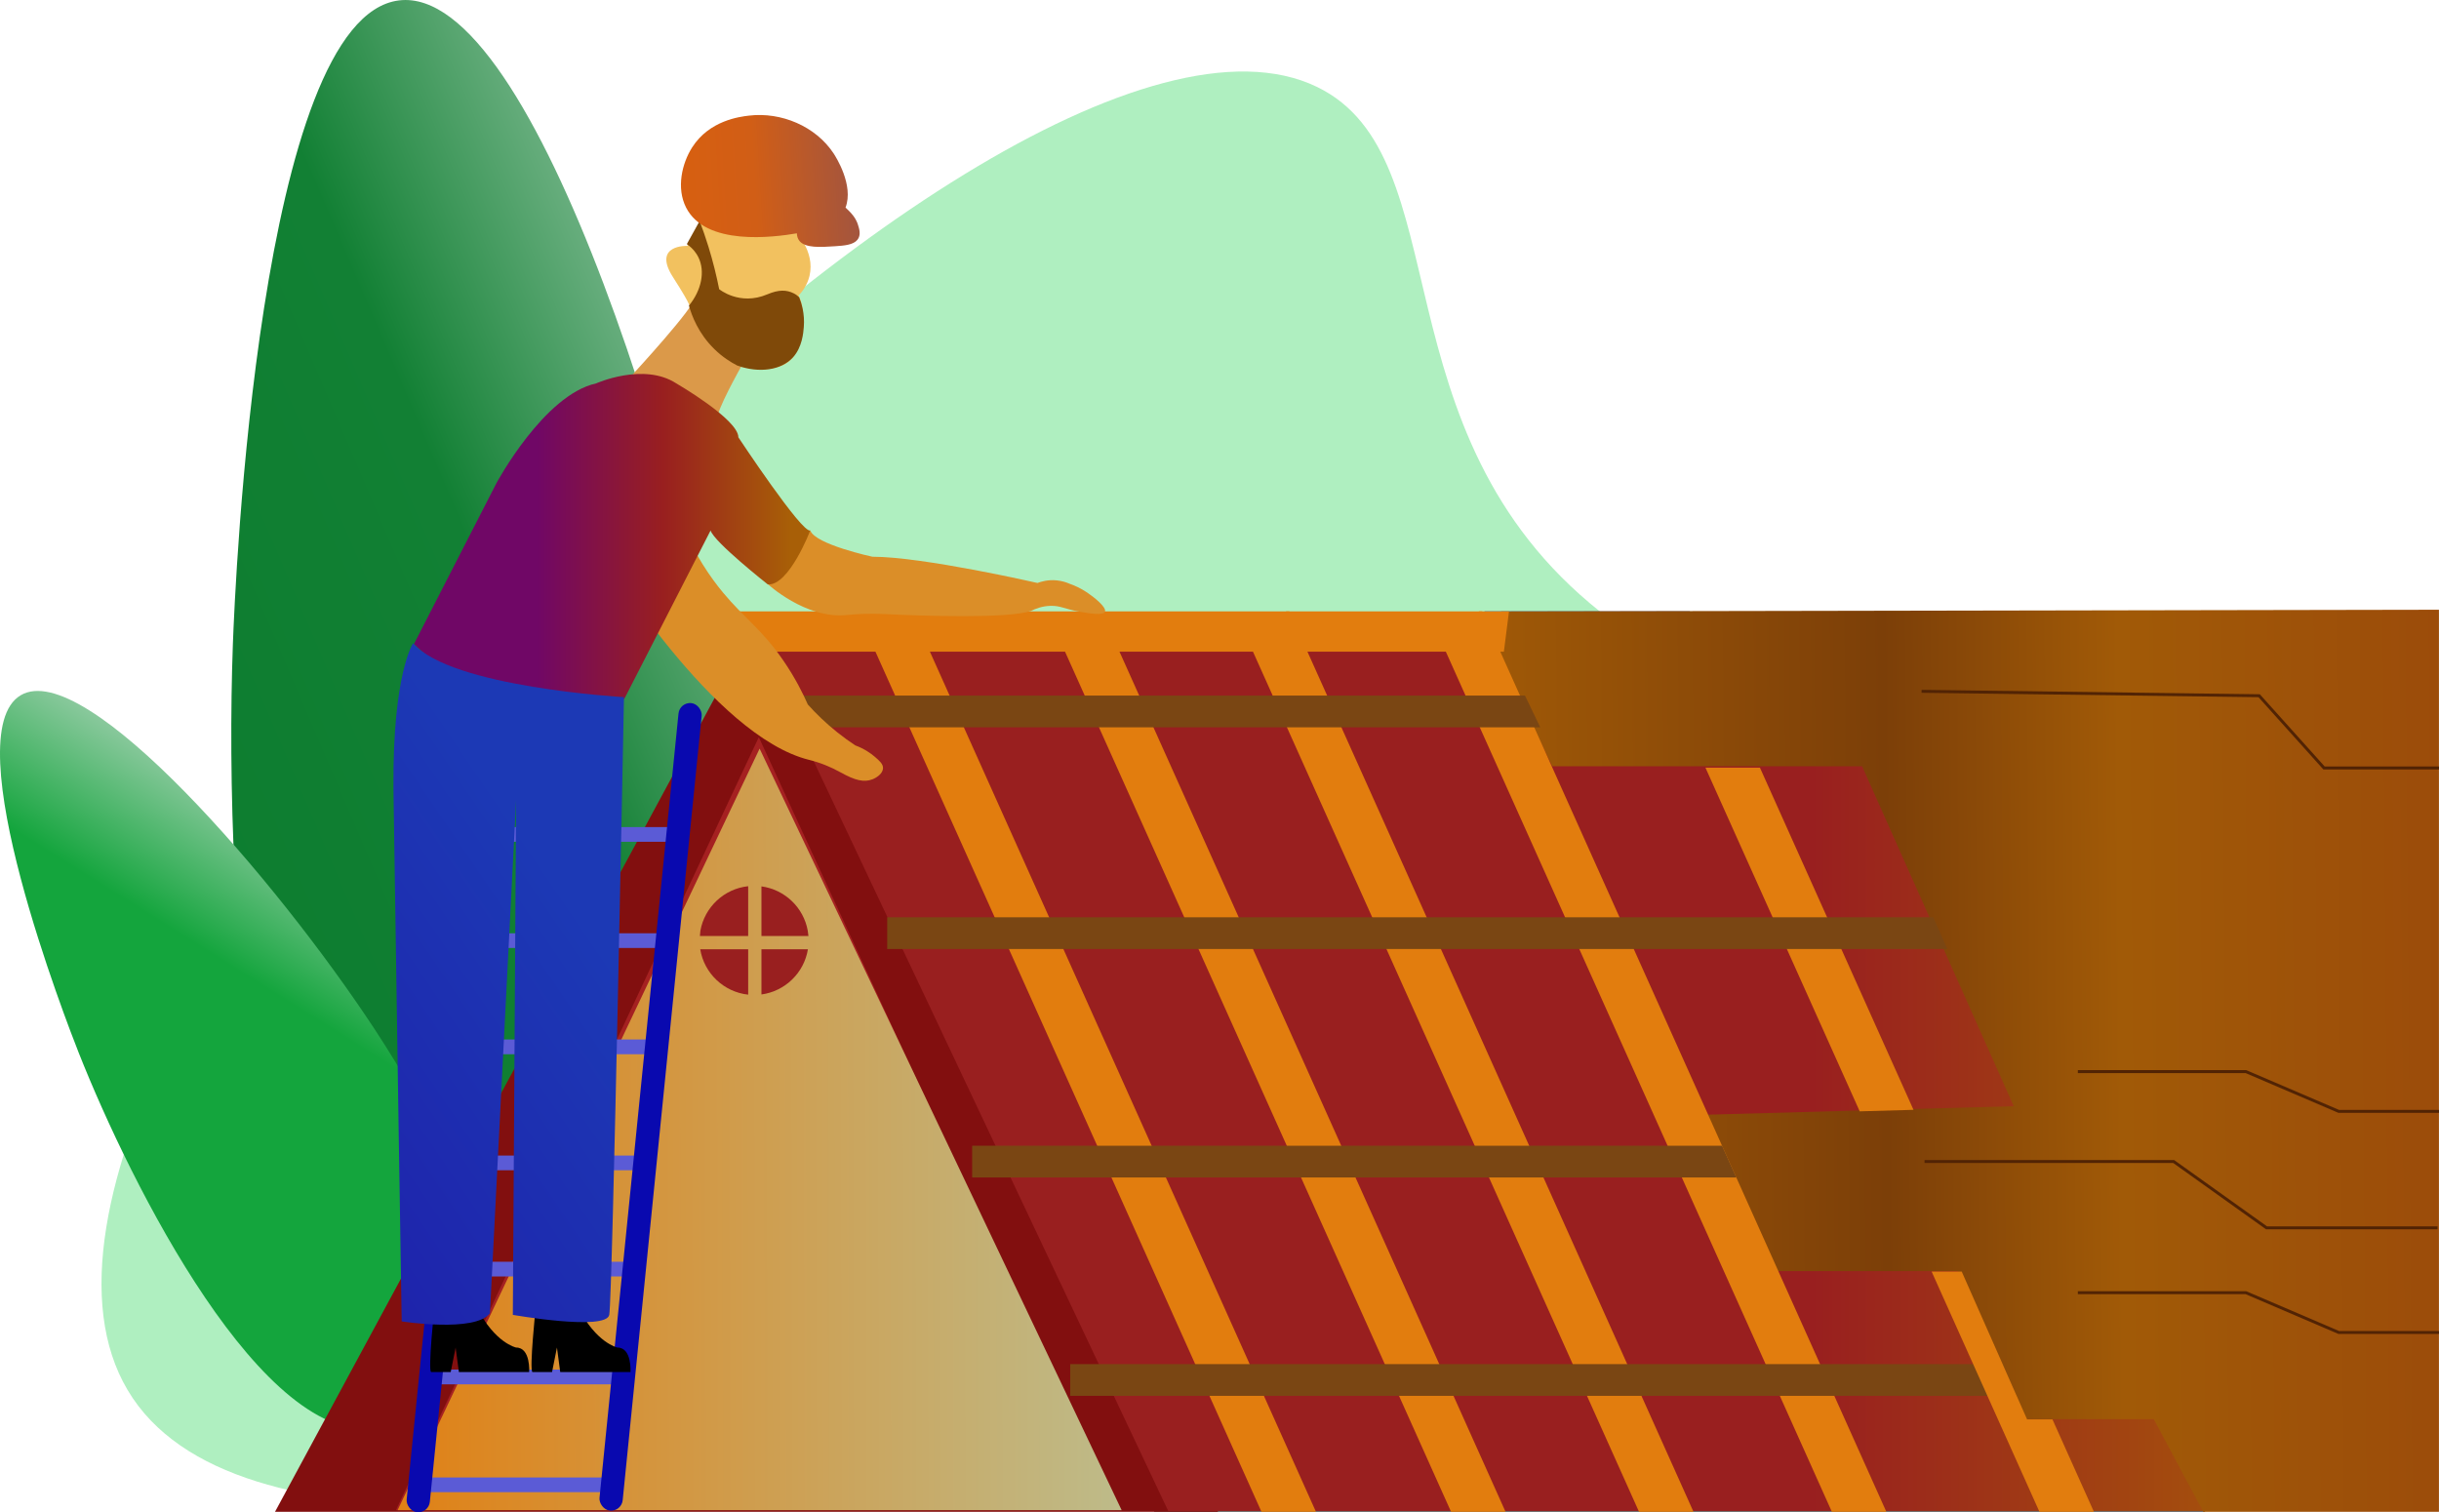
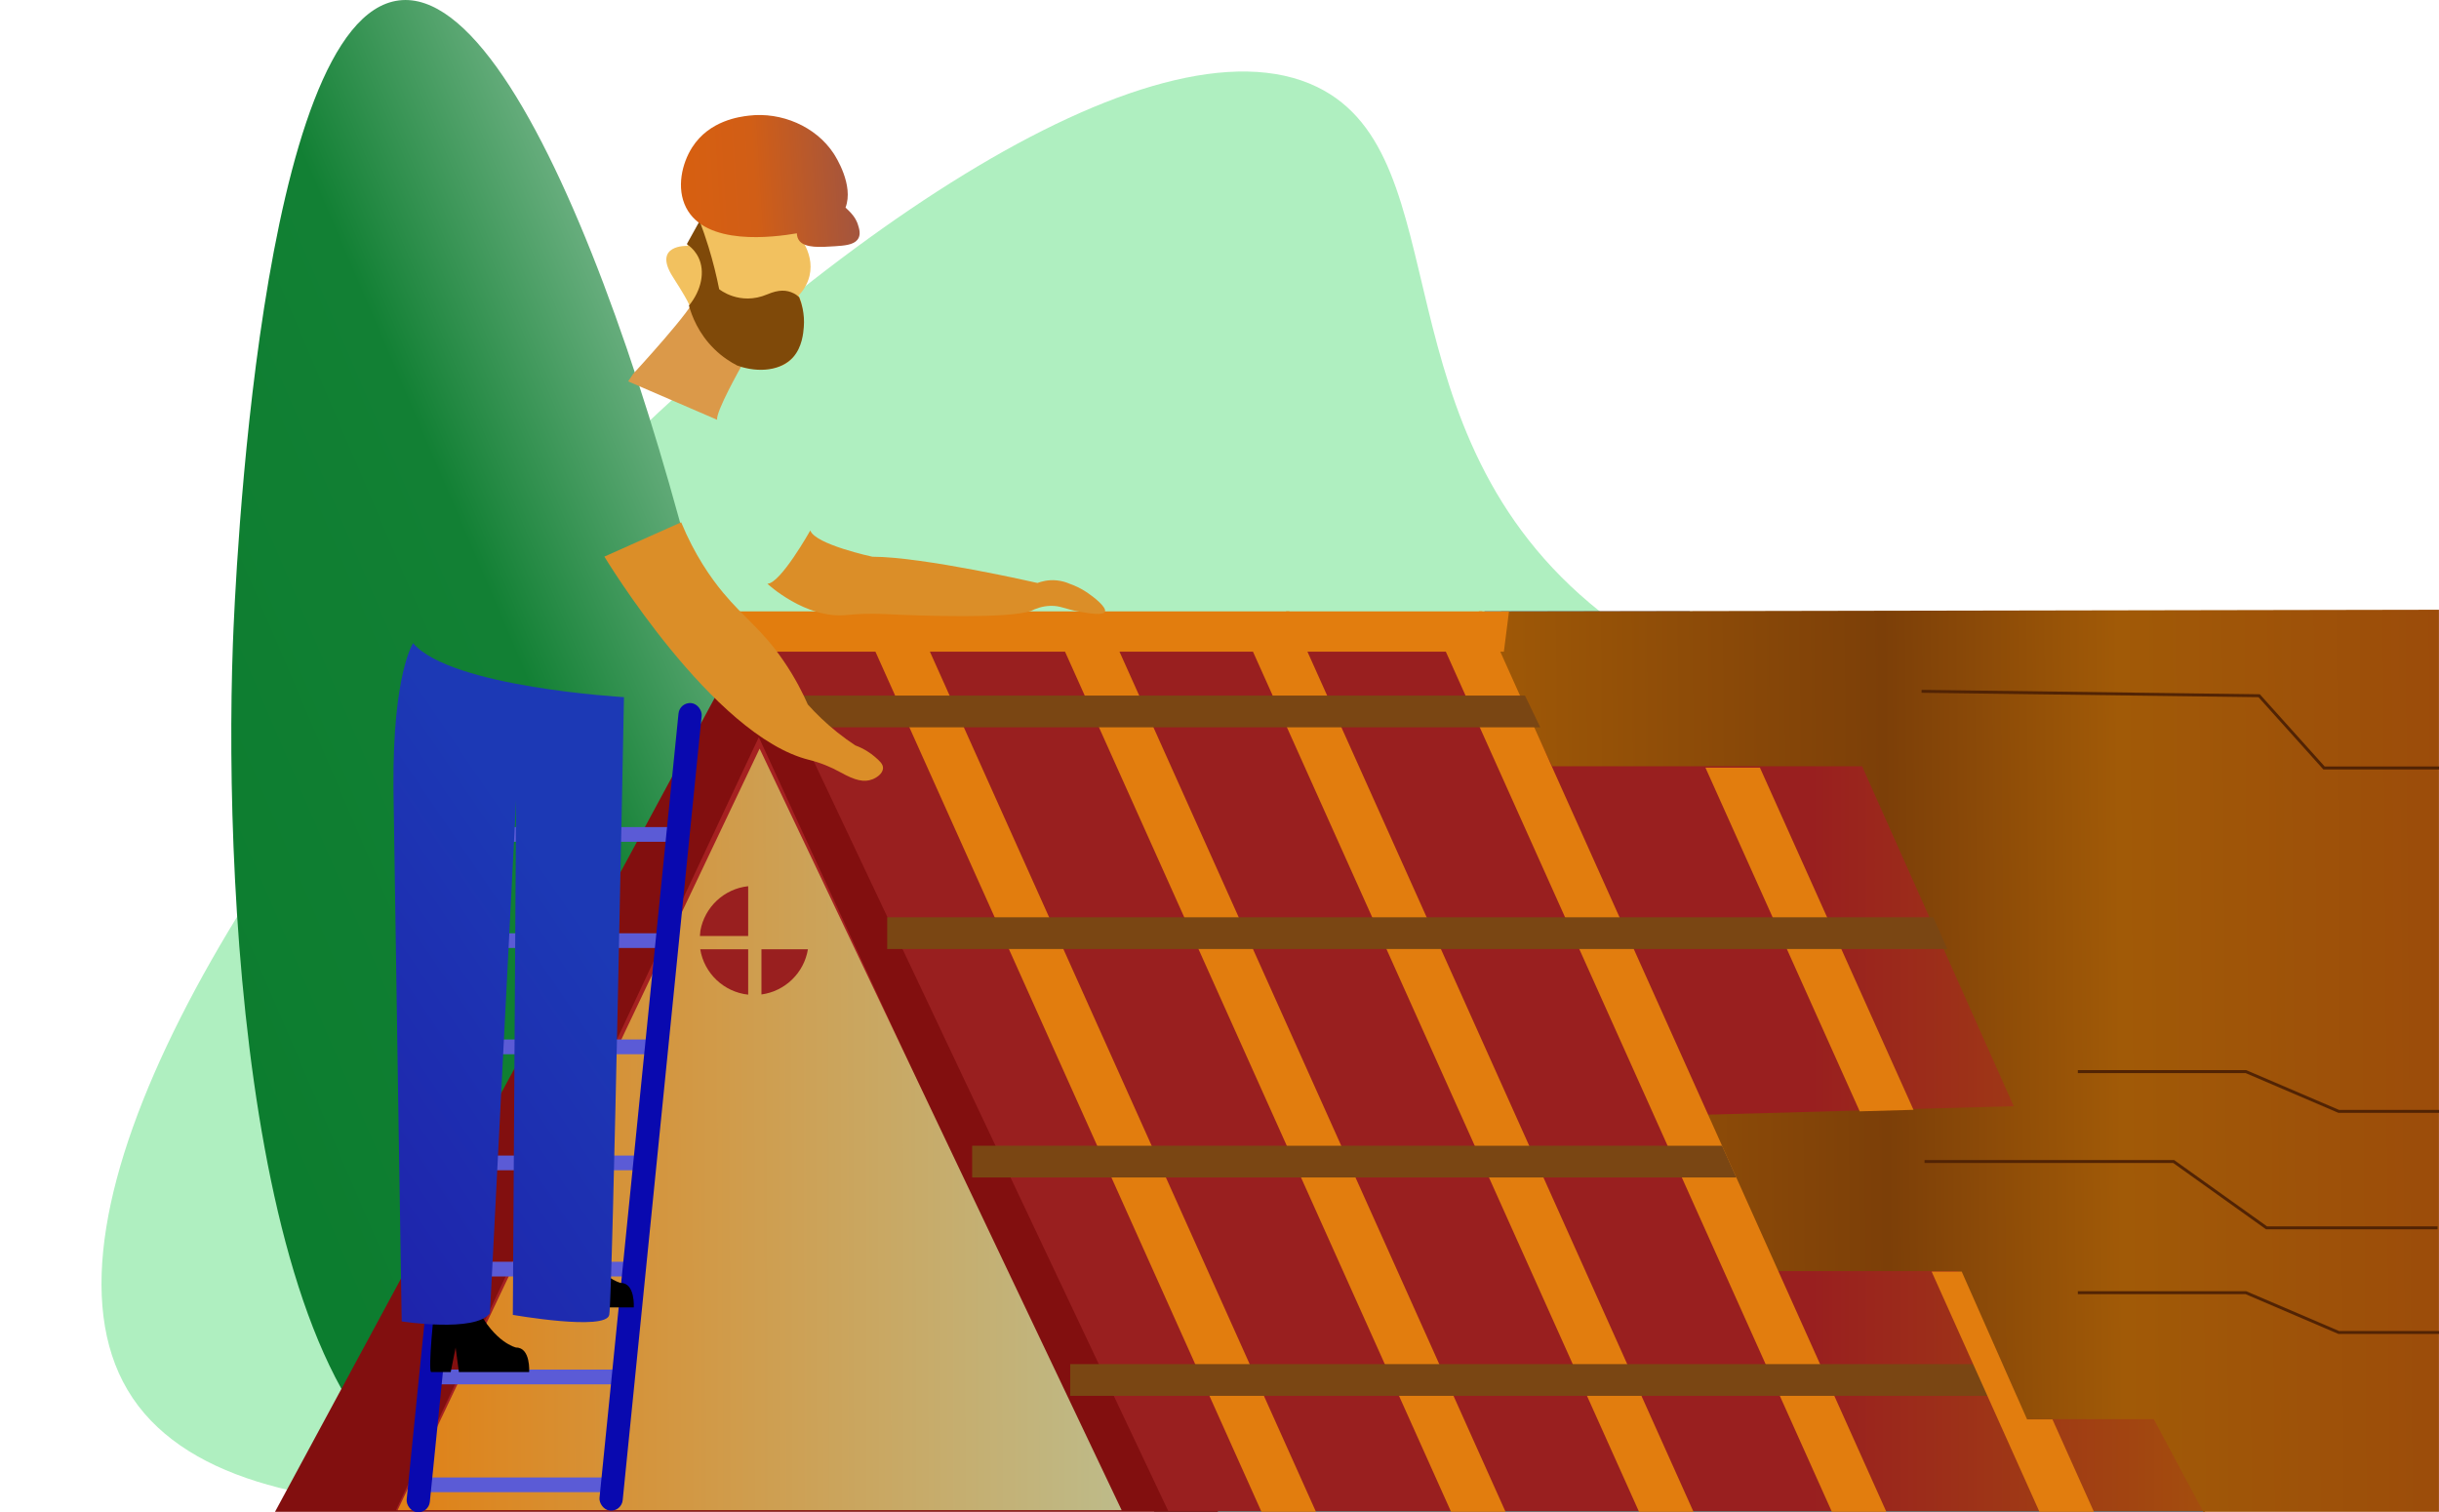
<svg xmlns="http://www.w3.org/2000/svg" id="Calque_1" viewBox="0 0 1654.54 1026.02">
  <defs>
    <style>.cls-1{fill:#991f1f;}.cls-2{fill:#a52121;}.cls-3{fill:#0909af;}.cls-4{fill:url(#Dégradé_sans_nom_37);}.cls-5{fill:url(#Dégradé_sans_nom_29);}.cls-6{fill:url(#Dégradé_sans_nom_98);}.cls-7{fill:#db8e28;}.cls-8{fill:#7a4613;}.cls-9{fill:#514e4c;}.cls-10{fill:#7f4909;}.cls-11{fill:url(#Dégradé_sans_nom_76);}.cls-12{fill:#f2c15f;}.cls-13{fill:#5b5bd6;}.cls-14{fill:#113599;}.cls-15{fill:url(#Dégradé_sans_nom_59);}.cls-16{fill:#820f0f;}.cls-17{fill:#afefc0;}.cls-18{fill:none;stroke:#512304;stroke-miterlimit:10;stroke-width:2px;}.cls-19{fill:url(#Dégradé_sans_nom_107);}.cls-20{fill:url(#Dégradé_sans_nom_43);}.cls-21{fill:url(#Dégradé_sans_nom_77);}.cls-22{fill:#e27d0e;}.cls-23{fill:#db9949;}</style>
    <linearGradient id="Dégradé_sans_nom_29" x1="-85.32" y1="678.86" x2="645.41" y2="366.35" gradientUnits="userSpaceOnUse">
      <stop offset=".13" stop-color="#0a7c2d" />
      <stop offset=".62" stop-color="#128034" />
      <stop offset=".98" stop-color="#afd4bb" />
    </linearGradient>
    <linearGradient id="Dégradé_sans_nom_37" x1=".24" y1="953.16" x2="269.86" y2="522.69" gradientUnits="userSpaceOnUse">
      <stop offset=".66" stop-color="#14a53d" />
      <stop offset=".91" stop-color="#afd4bb" />
    </linearGradient>
    <linearGradient id="Dégradé_sans_nom_76" x1="504.22" y1="720.23" x2="1653.95" y2="720.23" gradientUnits="userSpaceOnUse">
      <stop offset=".63" stop-color="#991f1f" />
      <stop offset=".95" stop-color="#a85f07" />
    </linearGradient>
    <linearGradient id="Dégradé_sans_nom_59" x1="630.05" y1="725.93" x2="1769.79" y2="716.74" gradientUnits="userSpaceOnUse">
      <stop offset=".09" stop-color="#99440b" />
      <stop offset=".28" stop-color="#a85f07" />
      <stop offset=".57" stop-color="#7c3f08" />
      <stop offset=".71" stop-color="#a15a07" />
      <stop offset=".97" stop-color="#9a470b" />
    </linearGradient>
    <linearGradient id="Dégradé_sans_nom_43" x1="-190.21" y1="768.18" x2="1111.92" y2="765.11" gradientUnits="userSpaceOnUse">
      <stop offset=".33" stop-color="#e27d0e" />
      <stop offset=".89" stop-color="#afd4bb" />
    </linearGradient>
    <linearGradient id="Dégradé_sans_nom_107" x1="207.3" y1="142.95" x2="781.77" y2="107.71" gradientUnits="userSpaceOnUse">
      <stop offset="0" stop-color="#313da2" />
      <stop offset=".04" stop-color="#434192" />
      <stop offset=".36" stop-color="#dd600b" />
      <stop offset=".53" stop-color="#d15e16" />
      <stop offset="1" stop-color="#1c39b5" />
    </linearGradient>
    <linearGradient id="Dégradé_sans_nom_77" x1="280.81" y1="371.89" x2="549.67" y2="371.89" gradientUnits="userSpaceOnUse">
      <stop offset=".31" stop-color="#700766" />
      <stop offset=".63" stop-color="#991f1f" />
      <stop offset=".95" stop-color="#a85f07" />
    </linearGradient>
    <linearGradient id="Dégradé_sans_nom_98" x1="73.16" y1="850.62" x2="400.23" y2="628.5" gradientUnits="userSpaceOnUse">
      <stop offset=".22" stop-color="#1f1faa" />
      <stop offset="1" stop-color="#1c39b5" />
    </linearGradient>
  </defs>
  <path class="cls-17" d="m1508.54,503.02c34.13,87.52-373.23,404.22-886,486-186.32,29.71-464.88,74.14-536-46C-52.89,707.48,671.1-49.1,893.54,59.02c98.04,47.66,38.2,233.91,192,356,171.57,136.19,398.65,25.56,423,88Z" />
  <path class="cls-5" d="m312.38,1014.51c-141.96-34.51-160.85-401.45-154.4-577.58,1.38-37.67,17.52-425.14,112.74-436.66,92.37-11.17,198.91,338.66,235.89,555.86,48.04,282.16-16.99,365.99-46.8,396.27-8.61,8.74-77.82,79.04-147.43,62.12Z" />
-   <path class="cls-4" d="m257.11,968.93c-78.44,13.88-168.28-165.18-203.65-254.53-7.57-19.11-84.42-216.09-39.4-242.71,43.67-25.82,173.52,125.49,239.58,225.82,85.81,130.34,71.72,186.44,63.47,208.09-2.38,6.25-21.53,56.51-59.99,63.32Z" />
  <polygon class="cls-9" points="1495.96 1025.67 783.06 1025.67 747.32 947.03 737.54 925.49 680.01 798.87 670.22 777.33 609.59 643.87 601.83 626.79 541.24 493.44 535.31 480.37 517.93 442.15 508.1 420.5 1022.93 420.5 1020.18 442.15 1034.49 471.9 1044.86 493.44 1058.02 520.79 1266.45 520.79 1311.45 622.33 1320.99 643.87 1368.46 751 1298.06 752.96 1261.57 753.99 1159 756.85 1168.19 777.33 1177.86 798.87 1206.5 862.69 1330.76 862.69 1358.53 925.49 1368.06 947.03 1375.11 962.98 1462.7 962.98 1495.96 1025.67" />
  <polygon class="cls-16" points="186.57 1025.67 509.34 428.07 826.3 1025.67 186.57 1025.67" />
  <polygon class="cls-2" points="268.62 1024.56 514.75 500.14 756.45 1024.56 268.62 1024.56" />
  <polygon class="cls-11" points="1653.95 415.37 504.22 415.37 792.48 1025.1 1653.95 1025.1 1653.95 415.37" />
  <path class="cls-14" d="m1177.86,798.87l-9.67-21.54-9.19-20.48-35.57.99,9.07,19.49,10.02,21.54,29.69,63.82h34.28l-28.64-63.82Zm-31.55-384.07h-139.29l2.74,5.7,10.42,21.65,2.75-21.65h125.94l-2.56-5.7Z" />
  <path class="cls-15" d="m1654.5,413.66v612.01h-159.89l-33.54-62.8h-88.33l-7.11-15.99-9.6-21.58-28.01-62.91h-125.32l-28.88-63.94-9.75-21.58-9.27-20.52,103.44-2.87,36.81-1.03,70.99-1.96-47.87-107.33-9.63-21.58-45.37-101.73h-210.21l-13.27-27.4-10.45-21.58-14.44-29.8c1.17-8.75,2.33-17.51,3.5-26.26,212.08-.38,424.15-.76,636.23-1.14Z" />
  <polygon class="cls-22" points="855.74 1025.67 820.45 947.03 810.79 925.49 753.96 798.87 744.3 777.33 684.4 643.87 674.75 622.33 616.89 493.44 607.23 471.9 593.88 442.15 587.72 428.43 604.44 420.5 616.46 414.8 618.56 414.8 621.12 420.5 630.83 442.15 644.18 471.9 653.85 493.44 711.69 622.33 721.36 643.87 781.25 777.33 790.92 798.87 847.74 925.49 857.41 947.03 892.7 1025.67 855.74 1025.67" />
  <polygon class="cls-22" points="984.35 1025.67 949.06 947.03 939.4 925.49 882.58 798.87 872.91 777.33 813.01 643.87 803.36 622.33 745.51 493.44 735.84 471.9 722.49 442.15 716.34 428.43 733.05 420.5 745.07 414.8 747.17 414.8 749.73 420.5 759.44 442.15 772.79 471.9 782.46 493.44 840.3 622.33 849.97 643.87 909.86 777.33 919.53 798.87 976.35 925.49 986.02 947.03 1021.31 1025.67 984.35 1025.67" />
  <polygon class="cls-22" points="1111.86 1025.67 1076.57 947.03 1066.9 925.49 1010.08 798.87 1000.41 777.33 940.52 643.87 930.86 622.33 873.01 493.44 863.34 471.9 849.99 442.15 843.84 428.43 860.56 420.5 872.57 414.8 874.67 414.8 877.23 420.5 886.94 442.15 900.29 471.9 909.96 493.44 967.8 622.33 977.47 643.87 1037.36 777.33 1047.03 798.87 1103.85 925.49 1113.52 947.03 1148.81 1025.67 1111.86 1025.67" />
  <polygon class="cls-22" points="1279.64 1025.67 1242.68 1025.67 1207.39 947.03 1197.73 925.49 1140.9 798.87 1131.24 777.33 1071.34 643.87 1061.69 622.33 1003.83 493.44 994.17 471.9 980.82 442.15 974.66 428.43 991.38 420.5 1003.4 414.8 1005.5 414.8 1008.06 420.5 1017.77 442.15 1031.12 471.9 1040.79 493.44 1098.63 622.33 1108.3 643.87 1159 756.85 1168.19 777.33 1177.86 798.87 1206.5 862.69 1234.68 925.49 1244.35 947.03 1279.64 1025.67" />
  <polygon class="cls-8" points="1044.86 493.44 535.31 493.44 535.31 471.9 1034.49 471.9 1044.86 493.44" />
  <polygon class="cls-8" points="1177.86 798.87 659.48 798.87 659.48 777.33 1168.19 777.33 1177.86 798.87" />
  <polygon class="cls-8" points="1368.06 947.03 726 947.03 726 925.49 1358.53 925.49 1368.06 947.03" />
  <polygon class="cls-22" points="1298.06 752.96 1261.57 753.99 1212.15 643.87 1202.49 622.33 1156.91 520.79 1193.87 520.79 1239.44 622.33 1249.1 643.87 1298.06 752.96" />
  <polygon class="cls-22" points="1420.44 1025.67 1383.49 1025.67 1348.2 947.03 1338.53 925.49 1310.35 862.69 1330.76 862.69 1358.53 925.49 1368.06 947.03 1375.11 962.98 1392.32 962.98 1420.44 1025.67" />
  <polygon class="cls-22" points="1023.65 414.8 1022.93 420.5 1020.18 442.15 498.72 442.15 498.72 414.8 1023.65 414.8" />
  <polygon class="cls-20" points="515.3 507.9 638.09 766.23 760.88 1024.56 515.3 1024.56 269.72 1024.56 392.51 766.23 515.3 507.9" />
  <rect class="cls-13" x="288.57" y="929.21" width="137.48" height="9.98" rx="4.99" ry="4.99" />
  <path class="cls-1" d="m507.54,601.24v33.78h-32.74l.32-3.56c2.86-16.02,16.03-28.46,32.42-30.22Z" />
  <path class="cls-1" d="m475.01,644.02h32.53v30.8c-16.57-1.79-29.87-14.5-32.53-30.8Z" />
  <path class="cls-1" d="m516.54,644.02h31.53c-2.6,15.97-15.42,28.49-31.53,30.67v-30.67Z" />
-   <path class="cls-1" d="m548.42,635.02h-31.88v-33.66c15.91,2.15,28.62,14.41,31.42,30.1.21,1.17.37,2.35.46,3.56Z" />
  <rect class="cls-13" x="317.4" y="633.18" width="137.48" height="9.98" rx="4.99" ry="4.99" />
  <rect class="cls-13" x="322.94" y="561.12" width="137.48" height="9.98" rx="4.99" ry="4.99" />
  <rect class="cls-13" x="309.64" y="705.25" width="137.48" height="9.98" rx="4.99" ry="4.99" />
  <rect class="cls-13" x="304.09" y="783.97" width="137.48" height="9.98" rx="4.99" ry="4.99" />
  <rect class="cls-13" x="281.92" y="1002.38" width="137.48" height="9.98" rx="4.99" ry="4.99" />
  <rect class="cls-13" x="293.01" y="856.03" width="137.48" height="9.98" rx="4.99" ry="4.99" />
  <rect class="cls-3" x="302.61" y="476.74" width="15.8" height="550.63" rx="7.9" ry="7.9" transform="translate(76.92 -27.33) rotate(5.75)" />
  <rect class="cls-3" x="433.44" y="475.63" width="15.8" height="550.63" rx="7.9" ry="7.9" transform="translate(77.46 -40.44) rotate(5.75)" />
  <path class="cls-7" d="m409.98,377.62s73.44,121.71,138.89,137.91c7.45,1.84,14.58,4.73,21.29,8.45,9.91,5.49,15.9,6.99,21.74,4.72,3.03-1.18,6.97-3.98,7.11-7.49.11-2.84-2.3-4.97-5.54-7.76-2.69-2.31-7.01-5.42-13.3-7.76-3.92-2.59-8.02-5.53-12.2-8.87-7.98-6.37-14.57-12.85-19.96-18.85-3.21-7.28-8.44-17.89-16.49-29.64-14.71-21.49-26.52-28.82-40.93-46.17-8.47-10.2-19.33-25.65-28.5-47.81l-52.11,23.28Z" />
  <path class="cls-7" d="m520.54,396.02s25.74,24.01,53.66,21.24c8.51-.85,17.06-1.06,25.6-.65,28.16,1.33,83.28,3.14,99.55-2.09,2.88-1.46,7.47-3.32,13.19-3.49,6.89-.21,9.7,2.2,20,4,6.22,1.09,15.73,2.75,17,0,1.37-2.99-7.51-9.98-12-13-4.69-3.16-9.04-4.96-12-6-2.08-.91-5.11-1.94-8.86-2.29-5.75-.53-10.35.82-12.89,1.78,0,0-77.61-17.81-111.98-17.81,0,0-38.8-8.31-42.13-17.81,0,0-20.27,36.14-29.14,36.14Z" />
-   <path d="m363.41,887.02s-4.43,42.34-2.22,43.85h13.3l3.33-16.63,2.22,16.63h47.67s1.11-16.63-8.87-16.63c0,0-14.41-3.02-26.61-27.22h-28.83Z" />
+   <path d="m363.41,887.02h13.3l3.33-16.63,2.22,16.63h47.67s1.11-16.63-8.87-16.63c0,0-14.41-3.02-26.61-27.22h-28.83Z" />
  <path d="m294.67,887.02s-4.43,42.34-2.22,43.85h13.3l3.33-16.63,2.22,16.63h47.67s1.11-16.63-8.87-16.63c0,0-14.41-3.02-26.61-27.22h-28.83Z" />
  <path class="cls-12" d="m497.32,247.47s43.49,13.86,44.84-18.14c0,0,5.54-17.4-.38-28.87,2.45-2.58,5.88-7.03,7.37-13.31,4.03-17.01-10.13-30.82-11.08-31.72-4.01-1.11-8.24-2.1-12.7-2.94-19.13-3.6-36.39-3.15-50.43-1.33-2.89,5.22-5.78,10.44-8.68,15.66,0,0-24-1.02-9.71,21.23,14.29,22.24,11.15,20.51,11.15,20.51.18,4.21,1.1,11.67,5.59,19.47,7.68,13.35,20.33,18.19,24.02,19.45Z" />
  <path class="cls-23" d="m429.41,253.79s42.89-46.55,41.49-51.42c0,0,20.69,44.11,31.99,46.14,0,0-17.76,31.44-16.36,36.31l-60.41-26.07,3.29-4.95Z" />
  <path class="cls-10" d="m474.6,149.95c2.08,5.46,4.09,11.28,5.99,17.42,3.14,10.19,5.5,19.86,7.28,28.82,0,0,13.83,11.49,32.62,3.52,8.09-3.43,13.17-3.02,17.86-.74,1.74.85,2.99,1.92,3.78,2.71,1.57,3.88,3.88,11.1,3.15,20.17-.32,3.97-1.09,13.66-7.28,20.53-8,8.88-23.14,10.93-37.9,5.61-4.42-2.27-9.93-5.73-15.33-10.98-11.16-10.83-15.59-23.14-17.41-29.67,8.5-10.43,11.15-23.21,6.38-32.85-1.11-2.25-3.33-5.74-7.82-8.88,2.89-5.22,5.78-10.44,8.68-15.66Z" />
  <path class="cls-19" d="m581.64,162.69c-2.84,3.48-8.84,3.94-15.22,4.37-9.89.66-20.1,1.33-24.11-3.62-1.14-1.42-1.69-3.18-1.75-5.14-15.96,2.71-61.88,8.76-75.18-17.56-6.65-13.16-2.81-29.79,4.12-40.7,11.7-18.39,32.4-20.87,38.58-21.6,21.76-2.61,45.21,7.13,57.42,25.66,1.43,2.19,13.84,21.55,8.08,36.74.89.82,1.71,1.64,2.47,2.38,4.16,4.09,5.44,7.63,5.84,8.86,1.02,3.13,2.39,7.38-.25,10.61Z" />
-   <path class="cls-21" d="m280.81,436.94l55.99-109.21s32.15-59.87,67.63-67.63c0,0,32.15-14.41,54.33,0,0,0,42.13,24.39,42.13,36.59,0,0,43.24,65.41,48.78,63.2,0,0-14.41,37.7-28.83,36.59,0,0-36.59-28.83-38.8-36.59l-58.21,113.64s-44.35,55.44-143.02-36.59Z" />
  <path class="cls-6" d="m347.89,892.07s63.2,11.09,65.41,0,9.98-419.09,9.98-419.09c0,0-117.52-6.65-143.02-36.59,0,0-13.84,20.23-13.35,97.2,0,1.58.03,3.18.05,4.8,1.11,80.94,5.54,358.11,5.54,358.11,0,0,49.89,7.76,59.87-5.54l17.74-348.13-2.22,349.24Z" />
  <polyline class="cls-18" points="1653.54 833.02 1537.54 833.02 1474.54 788.02 1305.54 788.02" />
  <polyline class="cls-18" points="1654.54 754.02 1586.54 754.02 1523.54 727.02 1409.54 727.02" />
  <polyline class="cls-18" points="1654.54 904.02 1586.54 904.02 1523.54 877.02 1409.54 877.02" />
  <polyline class="cls-18" points="1654.54 521.02 1576.54 521.02 1532.54 472.02 1303.54 469.02" />
  <polygon class="cls-8" points="1320.99 643.87 601.83 643.87 601.83 622.33 1311.45 622.33 1320.99 643.87" />
</svg>